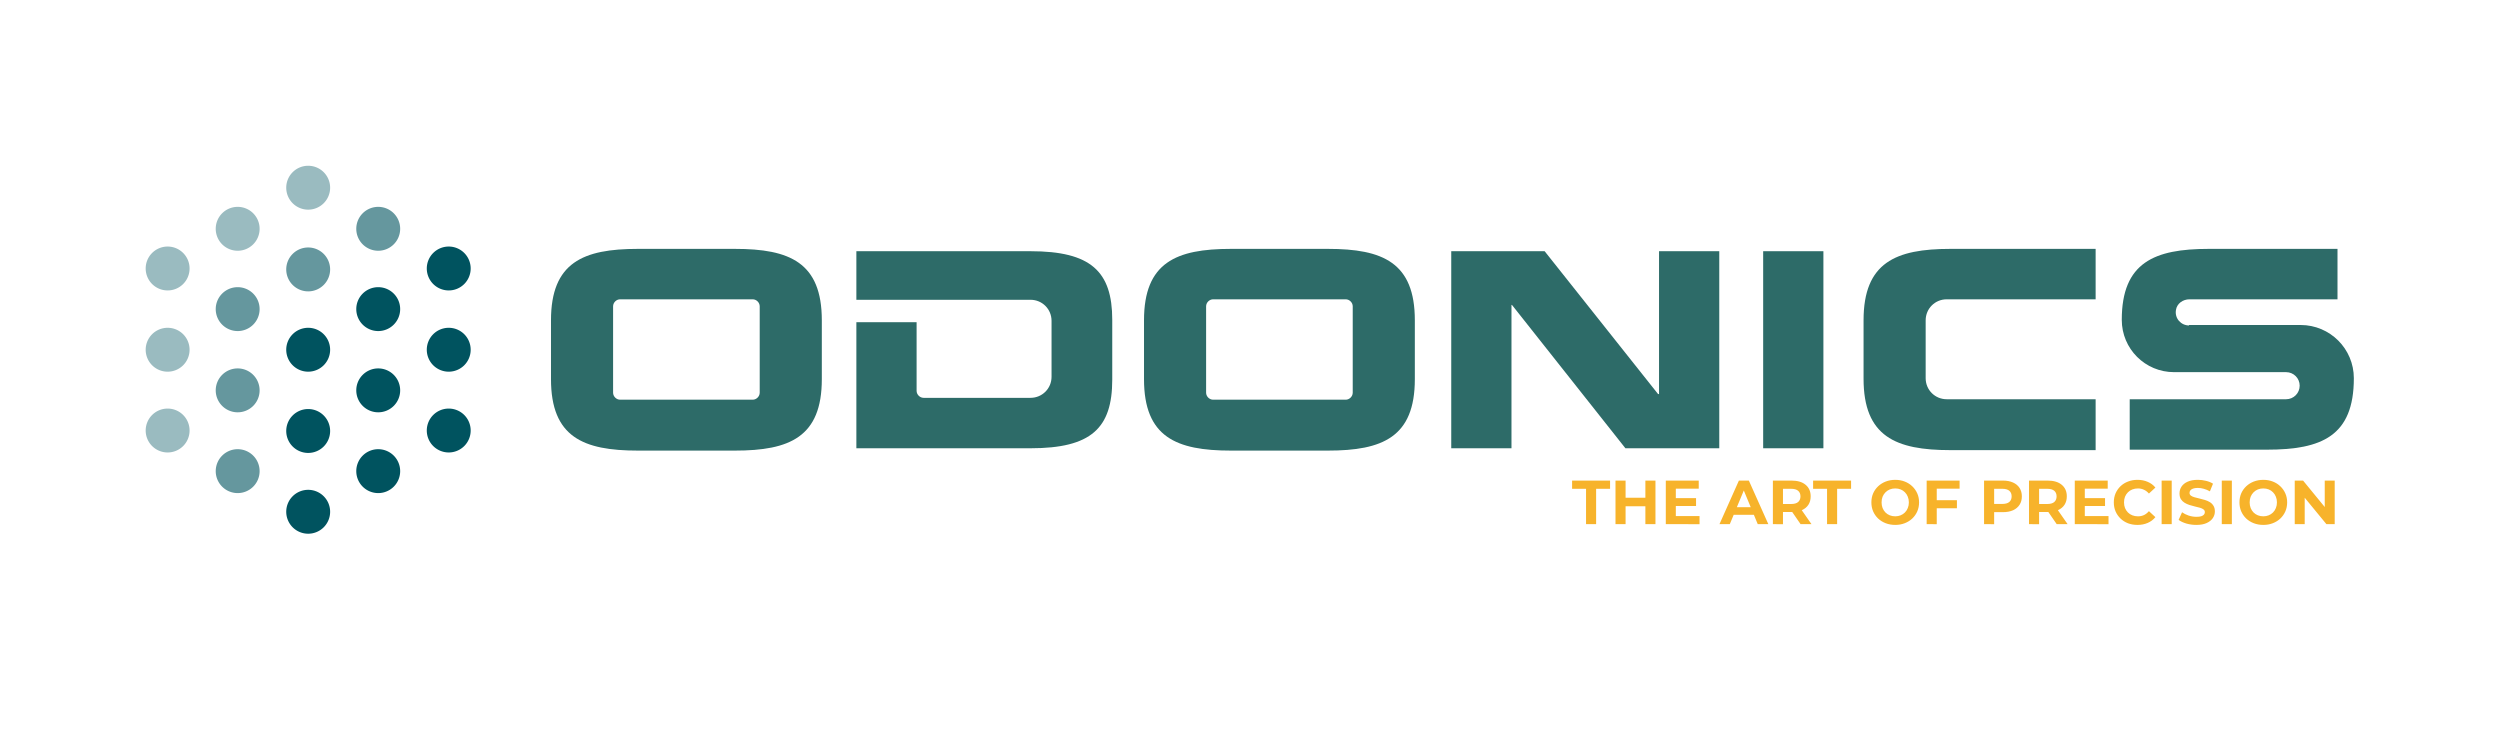
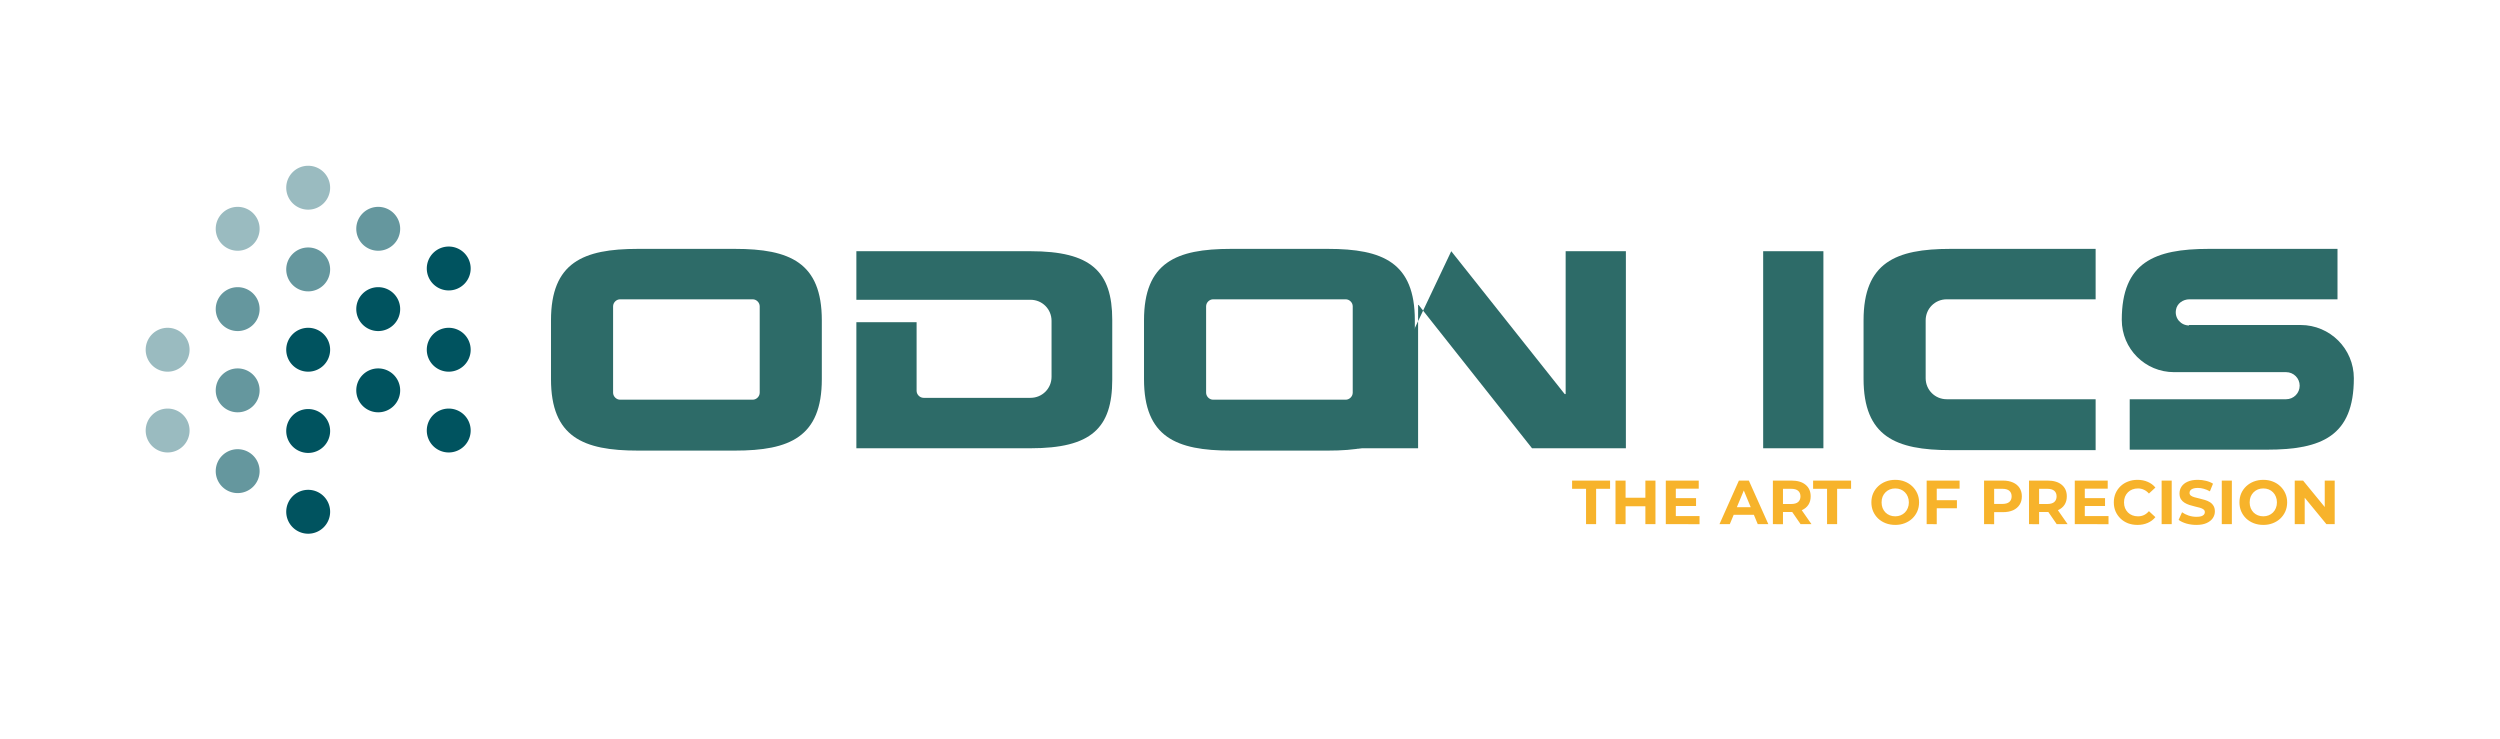
<svg xmlns="http://www.w3.org/2000/svg" xmlns:ns1="http://sodipodi.sourceforge.net/DTD/sodipodi-0.dtd" xmlns:ns2="http://www.inkscape.org/namespaces/inkscape" enable-background="new 0 0 535.4 158.2" viewBox="0 0 535.4 158.2" version="1.1" id="svg43" ns1:docname="ODONICS_Logo_artof.svg" xml:space="preserve" ns2:version="1.4.2 (f4327f4, 2025-05-13)" ns2:export-filename="ODONICS_Logo_artof2.pdf" ns2:export-xdpi="500" ns2:export-ydpi="500">
  <defs id="defs43">
    <rect x="310" y="100" width="190" height="15.332" id="rect43" />
  </defs>
  <ns1:namedview id="namedview43" pagecolor="#ffffff" bordercolor="#000000" borderopacity="0.25" ns2:showpageshadow="2" ns2:pageopacity="0.0" ns2:pagecheckerboard="0" ns2:deskcolor="#d1d1d1" showgrid="true" ns2:zoom="2.1765258" ns2:cx="299.10052" ns2:cy="98.551554" ns2:window-width="1998" ns2:window-height="1333" ns2:window-x="0" ns2:window-y="2" ns2:window-maximized="0" ns2:current-layer="g43">
    <ns2:grid id="grid43" units="px" originx="0" originy="0" spacingx="10" spacingy="10" empcolor="#0099e5" empopacity="0.302" color="#0099e5" opacity="0.149" empspacing="5" enabled="true" visible="true" />
  </ns1:namedview>
  <g fill="#2d6b68" id="g43">
    <g id="g3">
      <path d="m132.8 85.6h28.4c.8 0 1.5-.7 1.5-1.5v-18.5c0-.8-.7-1.5-1.5-1.5h-28.4c-.8 0-1.5.7-1.5 1.5v18.5c0 .8.7 1.5 1.5 1.5m-14.8-17c0-12.4 6.9-15.3 18.6-15.3h20.8c11.7 0 18.6 2.9 18.6 15.3v12.6c0 12.4-6.9 15.3-18.6 15.3h-20.8c-11.7 0-18.6-2.9-18.6-15.3z" id="path1" />
      <path d="m259.8 85.6h28.4c.8 0 1.5-.7 1.5-1.5v-18.5c0-.8-.7-1.5-1.5-1.5h-28.4c-.8 0-1.5.7-1.5 1.5v18.5c0 .8.7 1.5 1.5 1.5m-14.8-17c0-12.4 6.9-15.3 18.6-15.3h20.8c11.7 0 18.6 2.9 18.6 15.3v12.6c0 12.4-6.9 15.3-18.6 15.3h-20.8c-11.7 0-18.6-2.9-18.6-15.3z" id="path2" />
      <path d="m183.4 64.3v-10.5h37.3c12.9 0 17.5 4.3 17.5 14.7v12.8c0 10.4-4.5 14.7-17.5 14.7h-37.3v-27h12.9v14.7c0 .8.7 1.5 1.5 1.5h22.9c2.5 0 4.5-2 4.5-4.5v-12c0-2.5-2-4.5-4.5-4.5h-37.3z" id="path3" />
    </g>
-     <path d="m310.8 53.8h20l24.3 30.6h.2v-30.6h12.9v42.2h-20.1l-24.3-30.7h-.1v30.7h-12.9z" id="path4" />
+     <path d="m310.8 53.8l24.3 30.6h.2v-30.6h12.9v42.2h-20.1l-24.3-30.7h-.1v30.7h-12.9z" id="path4" />
    <path d="m377.6 53.8h12.9v42.2h-12.9z" id="path5" />
    <path d="m448.8 96.4h-10.3-20.8c-11.7 0-18.6-2.9-18.6-15.3v-12.5c0-12.4 6.9-15.3 18.6-15.3h20.8 10.3v10.8h-31.9c-2.5 0-4.5 2-4.5 4.5v12.4c0 2.5 2 4.5 4.5 4.5h31.9z" id="path6" />
    <path d="m468.8 69.7c-1.7 0-3.1-1.5-2.8-3.3.2-1.4 1.5-2.3 2.9-2.3h31.7v-10.8h-6.8-20.8c-11.6 0-18.6 2.9-18.6 15.2 0 6.2 5 11.2 11.2 11.2h24c1.6 0 2.9 1.3 2.9 2.9s-1.3 2.9-2.9 2.9h-33.5v10.8h8.6 20.8c11.7 0 18.6-2.9 18.6-15.3 0-6.3-5.1-11.4-11.4-11.4h-23.9z" id="path7" />
    <g id="g25" style="fill:#2d6b68;fill-opacity:1">
      <g id="g22" style="fill:#2d6b68;fill-opacity:1">
        <path id="circle20" style="fill:#00535f" d="m 70.7,74.9 a 4.7,4.7 0 0 1 -4.7,4.7 4.7,4.7 0 0 1 -4.7,-4.7 4.7,4.7 0 0 1 4.7,-4.7 4.7,4.7 0 0 1 4.7,4.7 z" />
        <path id="circle21" style="fill:#65979e" d="m 70.7,57.7 a 4.7,4.7 0 0 1 -4.7,4.7 4.7,4.7 0 0 1 -4.7,-4.7 4.7,4.7 0 0 1 4.7,-4.7 4.7,4.7 0 0 1 4.7,4.7 z" />
        <path id="circle22" style="fill:#9abbc0" d="m 70.7,40.2 a 4.7,4.7 0 0 1 -4.7,4.7 4.7,4.7 0 0 1 -4.7,-4.7 4.7,4.7 0 0 1 4.7,-4.7 4.7,4.7 0 0 1 4.7,4.7 z" />
      </g>
      <g id="g24" style="fill:#2d6b68;fill-opacity:1">
        <path id="circle23" style="fill:#00535f" d="m 70.7,109.6 a 4.7,4.7 0 0 1 -4.7,4.7 4.7,4.7 0 0 1 -4.7,-4.7 4.7,4.7 0 0 1 4.7,-4.7 4.7,4.7 0 0 1 4.7,4.7 z" />
        <path id="circle24" style="fill:#00535f" d="m 70.7,92.3 a 4.7,4.7 0 0 1 -4.7,4.7 4.7,4.7 0 0 1 -4.7,-4.7 4.7,4.7 0 0 1 4.7,-4.7 4.7,4.7 0 0 1 4.7,4.7 z" />
      </g>
    </g>
    <g id="g33" style="fill:#2d6b68;fill-opacity:1">
      <g id="g27" style="fill:#2d6b68;fill-opacity:1">
        <path id="circle25" style="fill:#00535f" d="m 100.8,92.2 a 4.7,4.7 0 0 1 -4.7,4.7 4.7,4.7 0 0 1 -4.7,-4.7 4.7,4.7 0 0 1 4.7,-4.7 4.7,4.7 0 0 1 4.7,4.7 z" />
        <path id="circle26" style="fill:#00535f" d="m 100.8,74.9 a 4.7,4.7 0 0 1 -4.7,4.7 4.7,4.7 0 0 1 -4.7,-4.7 4.7,4.7 0 0 1 4.7,-4.7 4.7,4.7 0 0 1 4.7,4.7 z" />
        <path id="circle27" style="fill:#00535f" d="M 100.8,57.5 A 4.7,4.7 0 0 1 96.1,62.2 4.7,4.7 0 0 1 91.4,57.5 4.7,4.7 0 0 1 96.1,52.8 4.7,4.7 0 0 1 100.8,57.5 Z" />
      </g>
      <g id="g32" style="fill:#2d6b68;fill-opacity:1">
        <g id="g29" style="fill:#2d6b68;fill-opacity:1">
          <path id="circle28" style="fill:#00535f" d="m 85.7,66.2 a 4.7,4.7 0 0 1 -4.7,4.7 4.7,4.7 0 0 1 -4.7,-4.7 4.7,4.7 0 0 1 4.7,-4.7 4.7,4.7 0 0 1 4.7,4.7 z" />
          <path id="circle29" style="fill:#65979e" d="M 85.7,49 A 4.7,4.7 0 0 1 81,53.7 4.7,4.7 0 0 1 76.3,49 4.7,4.7 0 0 1 81,44.3 4.7,4.7 0 0 1 85.7,49 Z" />
        </g>
        <g id="g31" style="fill:#2d6b68;fill-opacity:1">
-           <path id="circle30" style="fill:#00535f" d="M 85.7,100.9 A 4.7,4.7 0 0 1 81,105.6 4.7,4.7 0 0 1 76.3,100.9 4.7,4.7 0 0 1 81,96.2 4.7,4.7 0 0 1 85.7,100.9 Z" />
          <path id="circle31" style="fill:#00535f" d="m 85.7,83.6 a 4.7,4.7 0 0 1 -4.7,4.7 4.7,4.7 0 0 1 -4.7,-4.7 4.7,4.7 0 0 1 4.7,-4.7 4.7,4.7 0 0 1 4.7,4.7 z" />
        </g>
      </g>
    </g>
    <g id="g41" style="fill:#2d6b68;fill-opacity:1">
      <g id="g35" style="fill:#2d6b68;fill-opacity:1">
        <path id="circle33" style="fill:#9abbc0" d="m 40.6,92.2 a 4.7,4.7 0 0 1 -4.7,4.7 4.7,4.7 0 0 1 -4.7,-4.7 4.7,4.7 0 0 1 4.7,-4.7 4.7,4.7 0 0 1 4.7,4.7 z" />
        <path id="circle34" style="fill:#9abbc0" d="m 40.6,74.9 a 4.7,4.7 0 0 1 -4.7,4.7 4.7,4.7 0 0 1 -4.7,-4.7 4.7,4.7 0 0 1 4.7,-4.7 4.7,4.7 0 0 1 4.7,4.7 z" />
-         <path id="circle35" style="fill:#9abbc0" d="m 40.6,57.5 a 4.7,4.7 0 0 1 -4.7,4.7 4.7,4.7 0 0 1 -4.7,-4.7 4.7,4.7 0 0 1 4.7,-4.7 4.7,4.7 0 0 1 4.7,4.7 z" />
      </g>
      <g id="g40" style="fill:#2d6b68;fill-opacity:1">
        <g id="g37" style="fill:#2d6b68;fill-opacity:1">
          <path id="circle36" style="fill:#65979e" d="m 55.6,66.2 a 4.7,4.7 0 0 1 -4.7,4.7 4.7,4.7 0 0 1 -4.7,-4.7 4.7,4.7 0 0 1 4.7,-4.7 4.7,4.7 0 0 1 4.7,4.7 z" />
          <path id="circle37" style="fill:#9abbc0" d="m 55.6,49 a 4.7,4.7 0 0 1 -4.7,4.7 4.7,4.7 0 0 1 -4.7,-4.7 4.7,4.7 0 0 1 4.7,-4.7 4.7,4.7 0 0 1 4.7,4.7 z" />
        </g>
        <g id="g39" style="fill:#2d6b68;fill-opacity:1">
          <path id="circle38" style="fill:#65979e" d="m 55.6,100.9 a 4.7,4.7 0 0 1 -4.7,4.7 4.7,4.7 0 0 1 -4.7,-4.7 4.7,4.7 0 0 1 4.7,-4.7 4.7,4.7 0 0 1 4.7,4.7 z" />
          <path id="circle39" style="fill:#65979e" d="m 55.6,83.6 a 4.7,4.7 0 0 1 -4.7,4.7 4.7,4.7 0 0 1 -4.7,-4.7 4.7,4.7 0 0 1 4.7,-4.7 4.7,4.7 0 0 1 4.7,4.7 z" />
        </g>
      </g>
    </g>
    <path style="font-weight:bold;font-size:13.333px;font-family:Montserrat;-inkscape-font-specification:'Montserrat Bold';text-align:end;baseline-shift:baseline;text-anchor:end;white-space:pre;fill:#f7b32b" d="m 338.56,112.255 v -7.573 h -2.987 v -1.76 h 8.133 v 1.76 h -2.987 v 7.573 z m 12.707,0 v -9.333 h 2.16 v 9.333 z m -6.4,0 v -9.333 h 2.16 v 9.333 z m 2,-3.827 v -1.827 h 4.56 v 1.827 z m 8.773,3.827 v -9.333 h 7.053 v 1.733 h -4.907 v 5.867 h 5.08 v 1.733 z m 1.987,-3.893 v -1.68 h 4.493 v 1.68 z m 9.507,3.893 4.16,-9.333 h 2.133 l 4.173,9.333 h -2.267 l -3.413,-8.24 h 0.853 l -3.427,8.24 z m 2.08,-2 0.573,-1.64 h 4.8 l 0.587,1.64 z m 9.36,2 v -9.333 h 3.987 q 1.947,0 3.027,0.907 1.08,0.893 1.08,2.48 0,1.04 -0.493,1.8 -0.493,0.747 -1.4,1.147 -0.907,0.4 -2.16,0.4 h -2.84 l 0.96,-0.947 v 3.547 z m 5.933,0 -2.333,-3.387 h 2.307 l 2.36,3.387 z m -3.773,-3.307 -0.96,-1.013 h 2.72 q 1,0 1.493,-0.427 0.493,-0.44 0.493,-1.2 0,-0.773 -0.493,-1.2 -0.493,-0.427 -1.493,-0.427 h -2.72 l 0.96,-1.027 z m 9.44,3.307 v -7.573 h -2.987 v -1.76 h 8.133 v 1.76 h -2.987 v 7.573 z m 14.613,0.16 q -1.107,0 -2.053,-0.36 -0.933,-0.36 -1.627,-1.013 -0.68,-0.653 -1.067,-1.533 -0.373,-0.88 -0.373,-1.92 0,-1.04 0.373,-1.92 0.387,-0.88 1.08,-1.533 0.693,-0.653 1.627,-1.013 0.933,-0.36 2.027,-0.36 1.107,0 2.027,0.36 0.933,0.36 1.613,1.013 0.693,0.653 1.08,1.533 0.387,0.867 0.387,1.92 0,1.04 -0.387,1.933 -0.387,0.88 -1.08,1.533 -0.68,0.64 -1.613,1 -0.92,0.36 -2.013,0.36 z m -0.013,-1.84 q 0.627,0 1.147,-0.213 0.533,-0.213 0.933,-0.613 0.4,-0.4 0.613,-0.947 0.227,-0.547 0.227,-1.213 0,-0.667 -0.227,-1.213 -0.213,-0.547 -0.613,-0.947 -0.387,-0.4 -0.92,-0.613 -0.533,-0.213 -1.16,-0.213 -0.627,0 -1.16,0.213 -0.52,0.213 -0.92,0.613 -0.4,0.4 -0.627,0.947 -0.213,0.547 -0.213,1.213 0,0.653 0.213,1.213 0.227,0.547 0.613,0.947 0.4,0.4 0.933,0.613 0.533,0.213 1.16,0.213 z m 6.733,1.68 v -9.333 h 7.053 v 1.733 h -4.893 v 7.6 z m 2,-3.4 v -1.733 h 4.48 v 1.733 z m 10.293,3.4 v -9.333 h 4.04 q 1.253,0 2.16,0.413 0.907,0.4 1.4,1.16 0.493,0.76 0.493,1.813 0,1.04 -0.493,1.8 -0.493,0.76 -1.4,1.173 -0.907,0.4 -2.16,0.4 h -2.84 l 0.96,-0.973 v 3.547 z m 2.16,-3.307 -0.96,-1.027 h 2.72 q 1,0 1.493,-0.427 0.493,-0.427 0.493,-1.187 0,-0.773 -0.493,-1.2 -0.493,-0.427 -1.493,-0.427 h -2.72 l 0.96,-1.027 z m 7.467,3.307 v -9.333 h 3.987 q 1.947,0 3.027,0.907 1.08,0.893 1.08,2.48 0,1.04 -0.493,1.8 -0.493,0.747 -1.4,1.147 -0.907,0.4 -2.16,0.4 h -2.84 l 0.96,-0.947 v 3.547 z m 5.933,0 -2.333,-3.387 h 2.307 l 2.36,3.387 z m -3.773,-3.307 -0.96,-1.013 h 2.72 q 1,0 1.493,-0.427 0.493,-0.44 0.493,-1.2 0,-0.773 -0.493,-1.2 -0.493,-0.427 -1.493,-0.427 h -2.72 l 0.96,-1.027 z m 7.64,3.307 v -9.333 h 7.053 v 1.733 h -4.907 v 5.867 h 5.08 v 1.733 z m 1.987,-3.893 v -1.68 h 4.493 v 1.68 z m 11.427,4.053 q -1.08,0 -2.013,-0.347 -0.92,-0.36 -1.6,-1.013 -0.68,-0.653 -1.067,-1.533 -0.373,-0.88 -0.373,-1.933 0,-1.053 0.373,-1.933 0.387,-0.88 1.067,-1.533 0.693,-0.653 1.613,-1 0.92,-0.36 2.013,-0.36 1.213,0 2.187,0.427 0.987,0.413 1.653,1.227 l -1.387,1.28 q -0.48,-0.547 -1.067,-0.813 -0.587,-0.28 -1.28,-0.28 -0.653,0 -1.2,0.213 -0.547,0.213 -0.947,0.613 -0.4,0.4 -0.627,0.947 -0.213,0.547 -0.213,1.213 0,0.667 0.213,1.213 0.227,0.547 0.627,0.947 0.4,0.4 0.947,0.613 0.547,0.213 1.2,0.213 0.693,0 1.28,-0.267 0.587,-0.28 1.067,-0.84 l 1.387,1.28 q -0.667,0.813 -1.653,1.24 -0.973,0.427 -2.2,0.427 z m 5.187,-0.16 v -9.333 h 2.16 v 9.333 z m 7.44,0.16 q -1.12,0 -2.147,-0.293 -1.027,-0.307 -1.653,-0.787 l 0.733,-1.627 q 0.6,0.427 1.413,0.707 0.827,0.267 1.667,0.267 0.64,0 1.027,-0.12 0.4,-0.133 0.587,-0.36 0.187,-0.227 0.187,-0.52 0,-0.373 -0.293,-0.587 -0.293,-0.227 -0.773,-0.36 -0.48,-0.147 -1.067,-0.267 -0.573,-0.133 -1.16,-0.32 -0.573,-0.187 -1.053,-0.48 -0.48,-0.293 -0.787,-0.773 -0.293,-0.48 -0.293,-1.227 0,-0.8 0.427,-1.453 0.44,-0.667 1.307,-1.053 0.88,-0.4 2.2,-0.4 0.88,0 1.733,0.213 0.853,0.2 1.507,0.613 l -0.667,1.64 q -0.653,-0.373 -1.307,-0.547 -0.653,-0.187 -1.28,-0.187 -0.627,0 -1.027,0.147 -0.4,0.147 -0.573,0.387 -0.173,0.227 -0.173,0.533 0,0.36 0.293,0.587 0.293,0.213 0.773,0.347 0.48,0.133 1.053,0.267 0.587,0.133 1.16,0.307 0.587,0.173 1.067,0.467 0.48,0.293 0.773,0.773 0.307,0.48 0.307,1.213 0,0.787 -0.44,1.44 -0.44,0.653 -1.32,1.053 -0.867,0.4 -2.2,0.4 z m 5.44,-0.16 v -9.333 h 2.16 v 9.333 z m 8.907,0.16 q -1.107,0 -2.053,-0.36 -0.933,-0.36 -1.627,-1.013 -0.68,-0.653 -1.067,-1.533 -0.373,-0.88 -0.373,-1.92 0,-1.04 0.373,-1.92 0.387,-0.88 1.08,-1.533 0.693,-0.653 1.627,-1.013 0.933,-0.36 2.027,-0.36 1.107,0 2.027,0.36 0.933,0.36 1.613,1.013 0.693,0.653 1.08,1.533 0.387,0.867 0.387,1.92 0,1.04 -0.387,1.933 -0.387,0.88 -1.08,1.533 -0.68,0.64 -1.613,1 -0.92,0.36 -2.013,0.36 z m -0.013,-1.84 q 0.627,0 1.147,-0.213 0.533,-0.213 0.933,-0.613 0.4,-0.4 0.613,-0.947 0.227,-0.547 0.227,-1.213 0,-0.667 -0.227,-1.213 -0.213,-0.547 -0.613,-0.947 -0.387,-0.4 -0.92,-0.613 -0.533,-0.213 -1.16,-0.213 -0.627,0 -1.16,0.213 -0.52,0.213 -0.92,0.613 -0.4,0.4 -0.627,0.947 -0.213,0.547 -0.213,1.213 0,0.653 0.213,1.213 0.227,0.547 0.613,0.947 0.4,0.4 0.933,0.613 0.533,0.213 1.16,0.213 z m 6.733,1.68 v -9.333 h 1.787 l 5.507,6.72 H 496.76 v -6.72 h 2.133 v 9.333 H 497.12 l -5.52,-6.72 h 0.867 v 6.72 z" id="text43" transform="translate(1.107)" aria-label="THE ART OF PRECISION" />
  </g>
</svg>